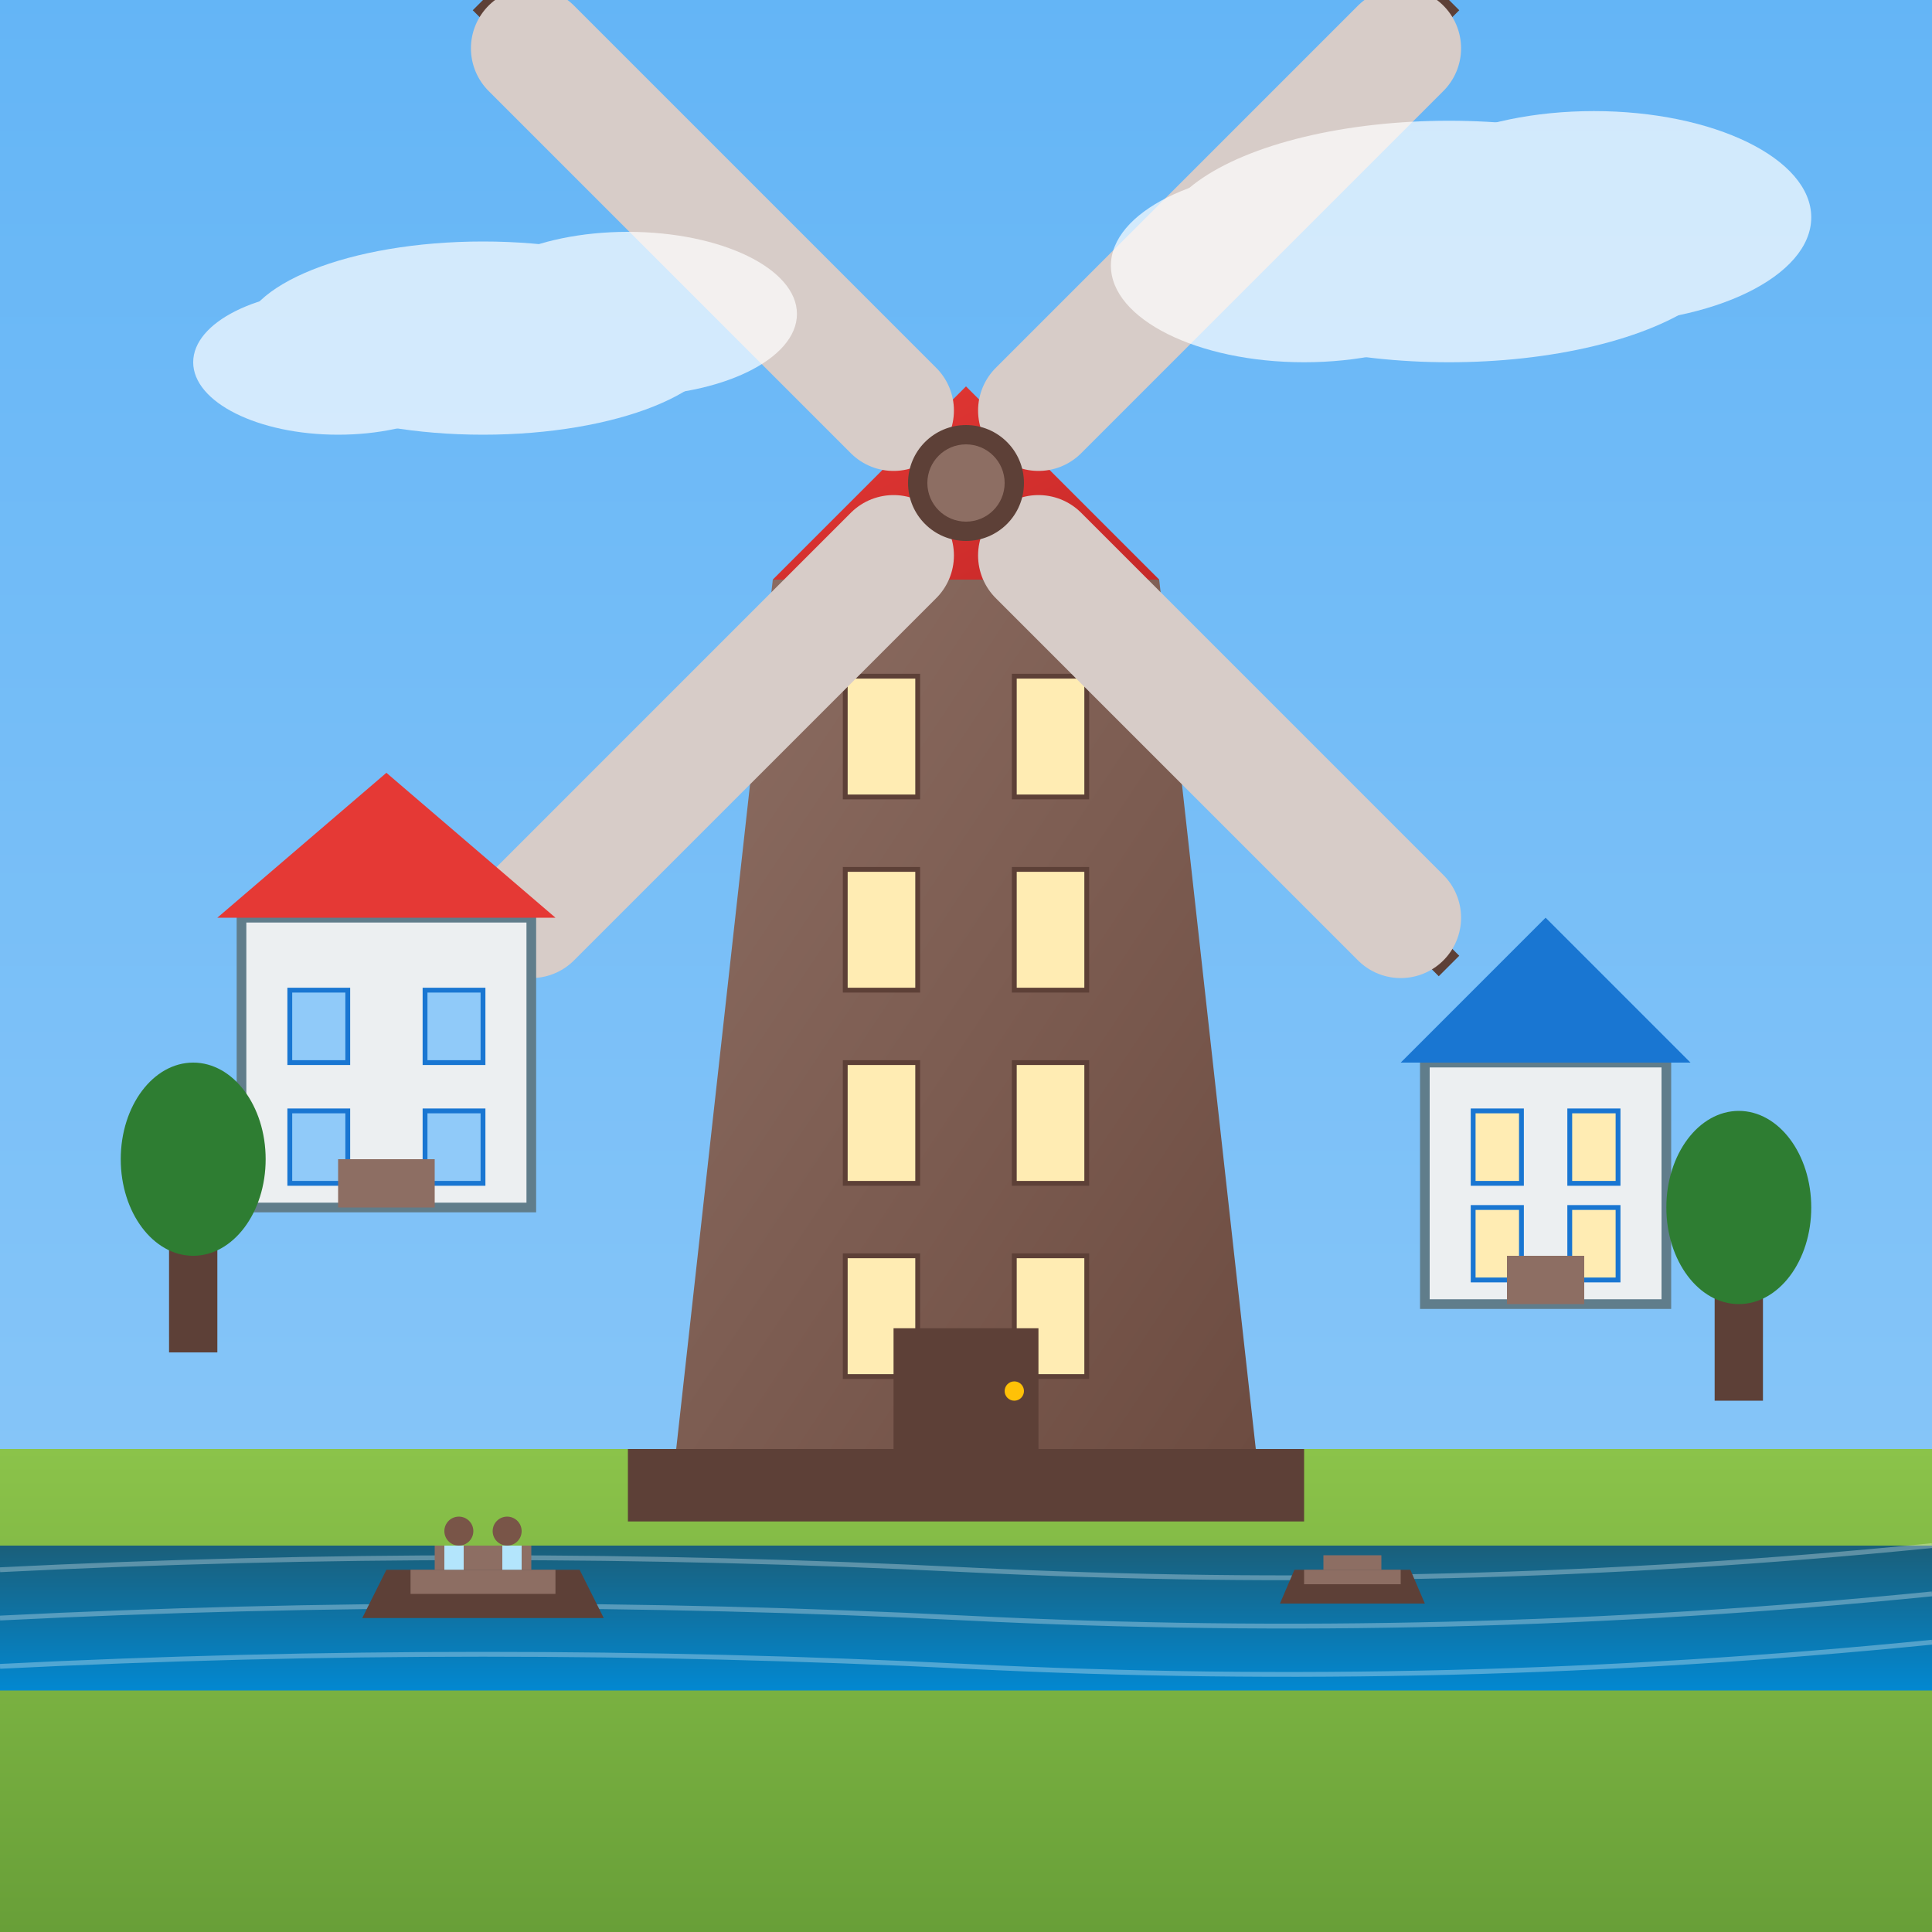
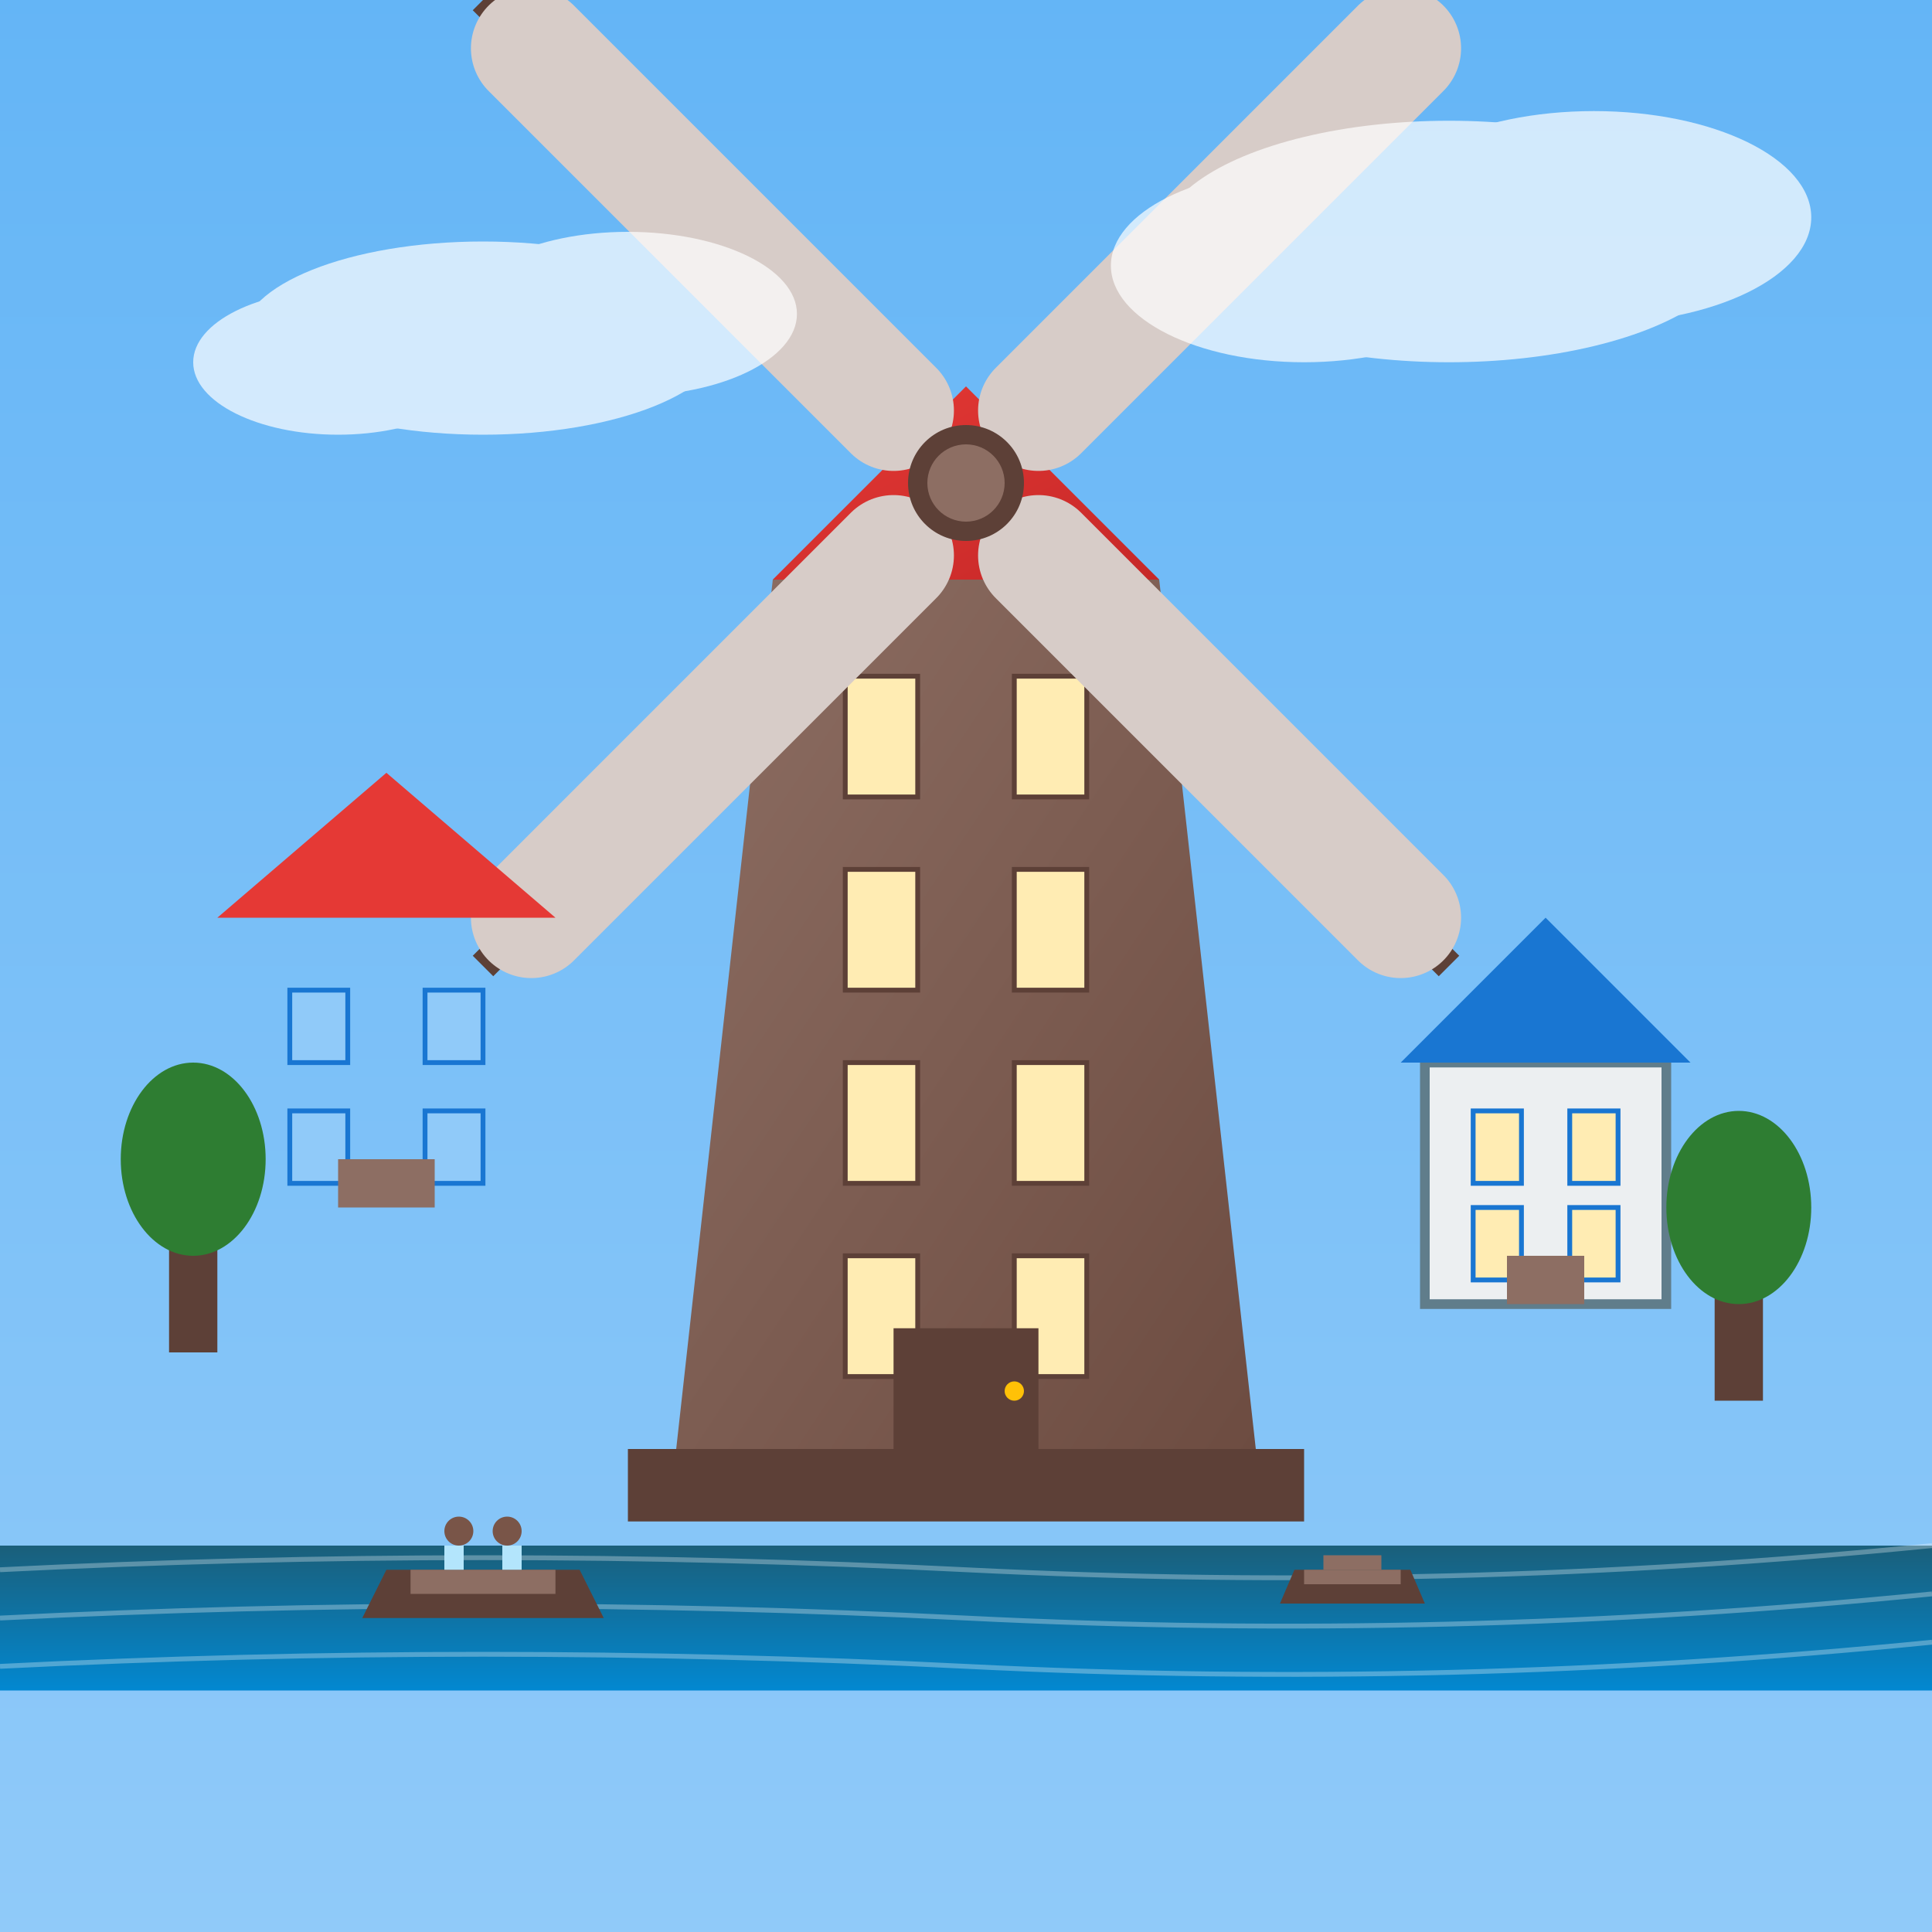
<svg xmlns="http://www.w3.org/2000/svg" width="400" height="400" viewBox="0 0 400 400">
  <rect x="0" y="0" width="400" height="400" fill="#333333" stroke="none" />
  <defs>
    <linearGradient id="sky-gradient" x1="0%" y1="0%" x2="0%" y2="100%">
      <stop offset="0%" stop-color="#64B5F6" />
      <stop offset="100%" stop-color="#90CAF9" />
    </linearGradient>
    <linearGradient id="ground-gradient" x1="0%" y1="0%" x2="0%" y2="100%">
      <stop offset="0%" stop-color="#8BC34A" />
      <stop offset="100%" stop-color="#689F38" />
    </linearGradient>
    <linearGradient id="windmill-gradient" x1="0%" y1="0%" x2="100%" y2="100%">
      <stop offset="0%" stop-color="#8D6E63" />
      <stop offset="100%" stop-color="#6D4C41" />
    </linearGradient>
    <linearGradient id="windmill-red" x1="0%" y1="0%" x2="100%" y2="100%">
      <stop offset="0%" stop-color="#E53935" />
      <stop offset="100%" stop-color="#C62828" />
    </linearGradient>
    <linearGradient id="canal-gradient" x1="0%" y1="0%" x2="0%" y2="100%">
      <stop offset="0%" stop-color="#1A5F7A" />
      <stop offset="100%" stop-color="#0288D1" />
    </linearGradient>
  </defs>
  <rect width="400" height="400" fill="url(#sky-gradient)" />
-   <rect x="0" y="300" width="400" height="100" fill="url(#ground-gradient)" />
  <rect x="0" y="320" width="400" height="30" fill="url(#canal-gradient)" />
  <path d="M0,325 Q100,320 200,325 T400,320" stroke="white" fill="none" stroke-width="1" opacity="0.3" />
  <path d="M0,335 Q100,330 200,335 T400,330" stroke="white" fill="none" stroke-width="1" opacity="0.3" />
  <path d="M0,345 Q100,340 200,345 T400,340" stroke="white" fill="none" stroke-width="1" opacity="0.3" />
  <g transform="translate(200, 210)">
    <path d="M-60,90 L60,90 L40,-90 L-40,-90 Z" fill="url(#windmill-gradient)" />
    <rect x="-70" y="90" width="140" height="15" fill="#5D4037" />
    <rect x="-25" y="-70" width="15" height="25" fill="#FFECB3" stroke="#5D4037" stroke-width="1" />
    <rect x="10" y="-70" width="15" height="25" fill="#FFECB3" stroke="#5D4037" stroke-width="1" />
    <rect x="-25" y="-30" width="15" height="25" fill="#FFECB3" stroke="#5D4037" stroke-width="1" />
    <rect x="10" y="-30" width="15" height="25" fill="#FFECB3" stroke="#5D4037" stroke-width="1" />
    <rect x="-25" y="10" width="15" height="25" fill="#FFECB3" stroke="#5D4037" stroke-width="1" />
    <rect x="10" y="10" width="15" height="25" fill="#FFECB3" stroke="#5D4037" stroke-width="1" />
    <rect x="-25" y="50" width="15" height="25" fill="#FFECB3" stroke="#5D4037" stroke-width="1" />
    <rect x="10" y="50" width="15" height="25" fill="#FFECB3" stroke="#5D4037" stroke-width="1" />
    <rect x="-15" y="65" width="30" height="25" fill="#5D4037" />
    <circle cx="10" cy="78" r="2" fill="#FFC107" />
    <path d="M-40,-90 L40,-90 L0,-130 Z" fill="url(#windmill-red)" />
    <g transform="translate(0, -110)">
      <line x1="0" y1="0" x2="-100" y2="-100" stroke="#5D4037" stroke-width="6" />
      <path d="M-15,-15 L-90,-90" stroke="#D7CCC8" stroke-width="25" stroke-linecap="round" />
-       <line x1="0" y1="0" x2="100" y2="-100" stroke="#5D4037" stroke-width="6" />
      <path d="M15,-15 L90,-90" stroke="#D7CCC8" stroke-width="25" stroke-linecap="round" />
      <line x1="0" y1="0" x2="-100" y2="100" stroke="#5D4037" stroke-width="6" />
      <path d="M-15,15 L-90,90" stroke="#D7CCC8" stroke-width="25" stroke-linecap="round" />
      <line x1="0" y1="0" x2="100" y2="100" stroke="#5D4037" stroke-width="6" />
      <path d="M15,15 L90,90" stroke="#D7CCC8" stroke-width="25" stroke-linecap="round" />
      <circle cx="0" cy="0" r="12" fill="#5D4037" />
      <circle cx="0" cy="0" r="8" fill="#8D6E63" />
    </g>
  </g>
  <g transform="translate(80, 250)">
-     <rect x="-30" y="-60" width="60" height="60" fill="#ECEFF1" stroke="#607D8B" stroke-width="2" />
    <polygon points="-35,-60 35,-60 0,-90" fill="#E53935" />
    <rect x="-20" y="-45" width="12" height="15" fill="#90CAF9" stroke="#1976D2" stroke-width="1" />
    <rect x="8" y="-45" width="12" height="15" fill="#90CAF9" stroke="#1976D2" stroke-width="1" />
    <rect x="-20" y="-20" width="12" height="15" fill="#90CAF9" stroke="#1976D2" stroke-width="1" />
    <rect x="8" y="-20" width="12" height="15" fill="#90CAF9" stroke="#1976D2" stroke-width="1" />
    <rect x="-10" y="-10" width="20" height="10" fill="#8D6E63" />
  </g>
  <g transform="translate(320, 270)">
    <rect x="-25" y="-50" width="50" height="50" fill="#ECEFF1" stroke="#607D8B" stroke-width="2" />
    <polygon points="-30,-50 30,-50 0,-80" fill="#1976D2" />
    <rect x="-15" y="-40" width="10" height="15" fill="#FFECB3" stroke="#1976D2" stroke-width="1" />
    <rect x="5" y="-40" width="10" height="15" fill="#FFECB3" stroke="#1976D2" stroke-width="1" />
    <rect x="-15" y="-20" width="10" height="15" fill="#FFECB3" stroke="#1976D2" stroke-width="1" />
    <rect x="5" y="-20" width="10" height="15" fill="#FFECB3" stroke="#1976D2" stroke-width="1" />
    <rect x="-8" y="-10" width="16" height="10" fill="#8D6E63" />
  </g>
  <g opacity="0.7">
    <ellipse cx="100" cy="70" rx="50" ry="20" fill="white" />
    <ellipse cx="70" cy="75" rx="30" ry="15" fill="white" />
    <ellipse cx="130" cy="65" rx="35" ry="17" fill="white" />
    <ellipse cx="300" cy="50" rx="60" ry="25" fill="white" />
    <ellipse cx="270" cy="55" rx="40" ry="20" fill="white" />
    <ellipse cx="330" cy="45" rx="45" ry="22" fill="white" />
  </g>
  <g transform="translate(100, 335)">
    <path d="M-25,0 L25,0 L20,-10 L-20,-10 Z" fill="#5D4037" />
    <rect x="-15" y="-10" width="30" height="5" fill="#8D6E63" />
-     <rect x="-10" y="-15" width="20" height="5" fill="#8D6E63" />
    <rect x="-8" y="-15" width="4" height="5" fill="#B3E5FC" />
    <rect x="4" y="-15" width="4" height="5" fill="#B3E5FC" />
    <circle cx="-5" cy="-18" r="3" fill="#795548" />
    <circle cx="5" cy="-18" r="3" fill="#795548" />
  </g>
  <g transform="translate(280, 332)">
    <path d="M-15,0 L15,0 L12,-7 L-12,-7 Z" fill="#5D4037" />
    <rect x="-10" y="-7" width="20" height="3" fill="#8D6E63" />
    <rect x="-6" y="-10" width="12" height="3" fill="#8D6E63" />
  </g>
  <g transform="translate(40, 280)">
    <rect x="-5" y="-30" width="10" height="30" fill="#5D4037" />
    <ellipse cx="0" cy="-40" rx="15" ry="20" fill="#2E7D32" />
  </g>
  <g transform="translate(360, 290)">
    <rect x="-5" y="-30" width="10" height="30" fill="#5D4037" />
    <ellipse cx="0" cy="-40" rx="15" ry="20" fill="#2E7D32" />
  </g>
</svg>